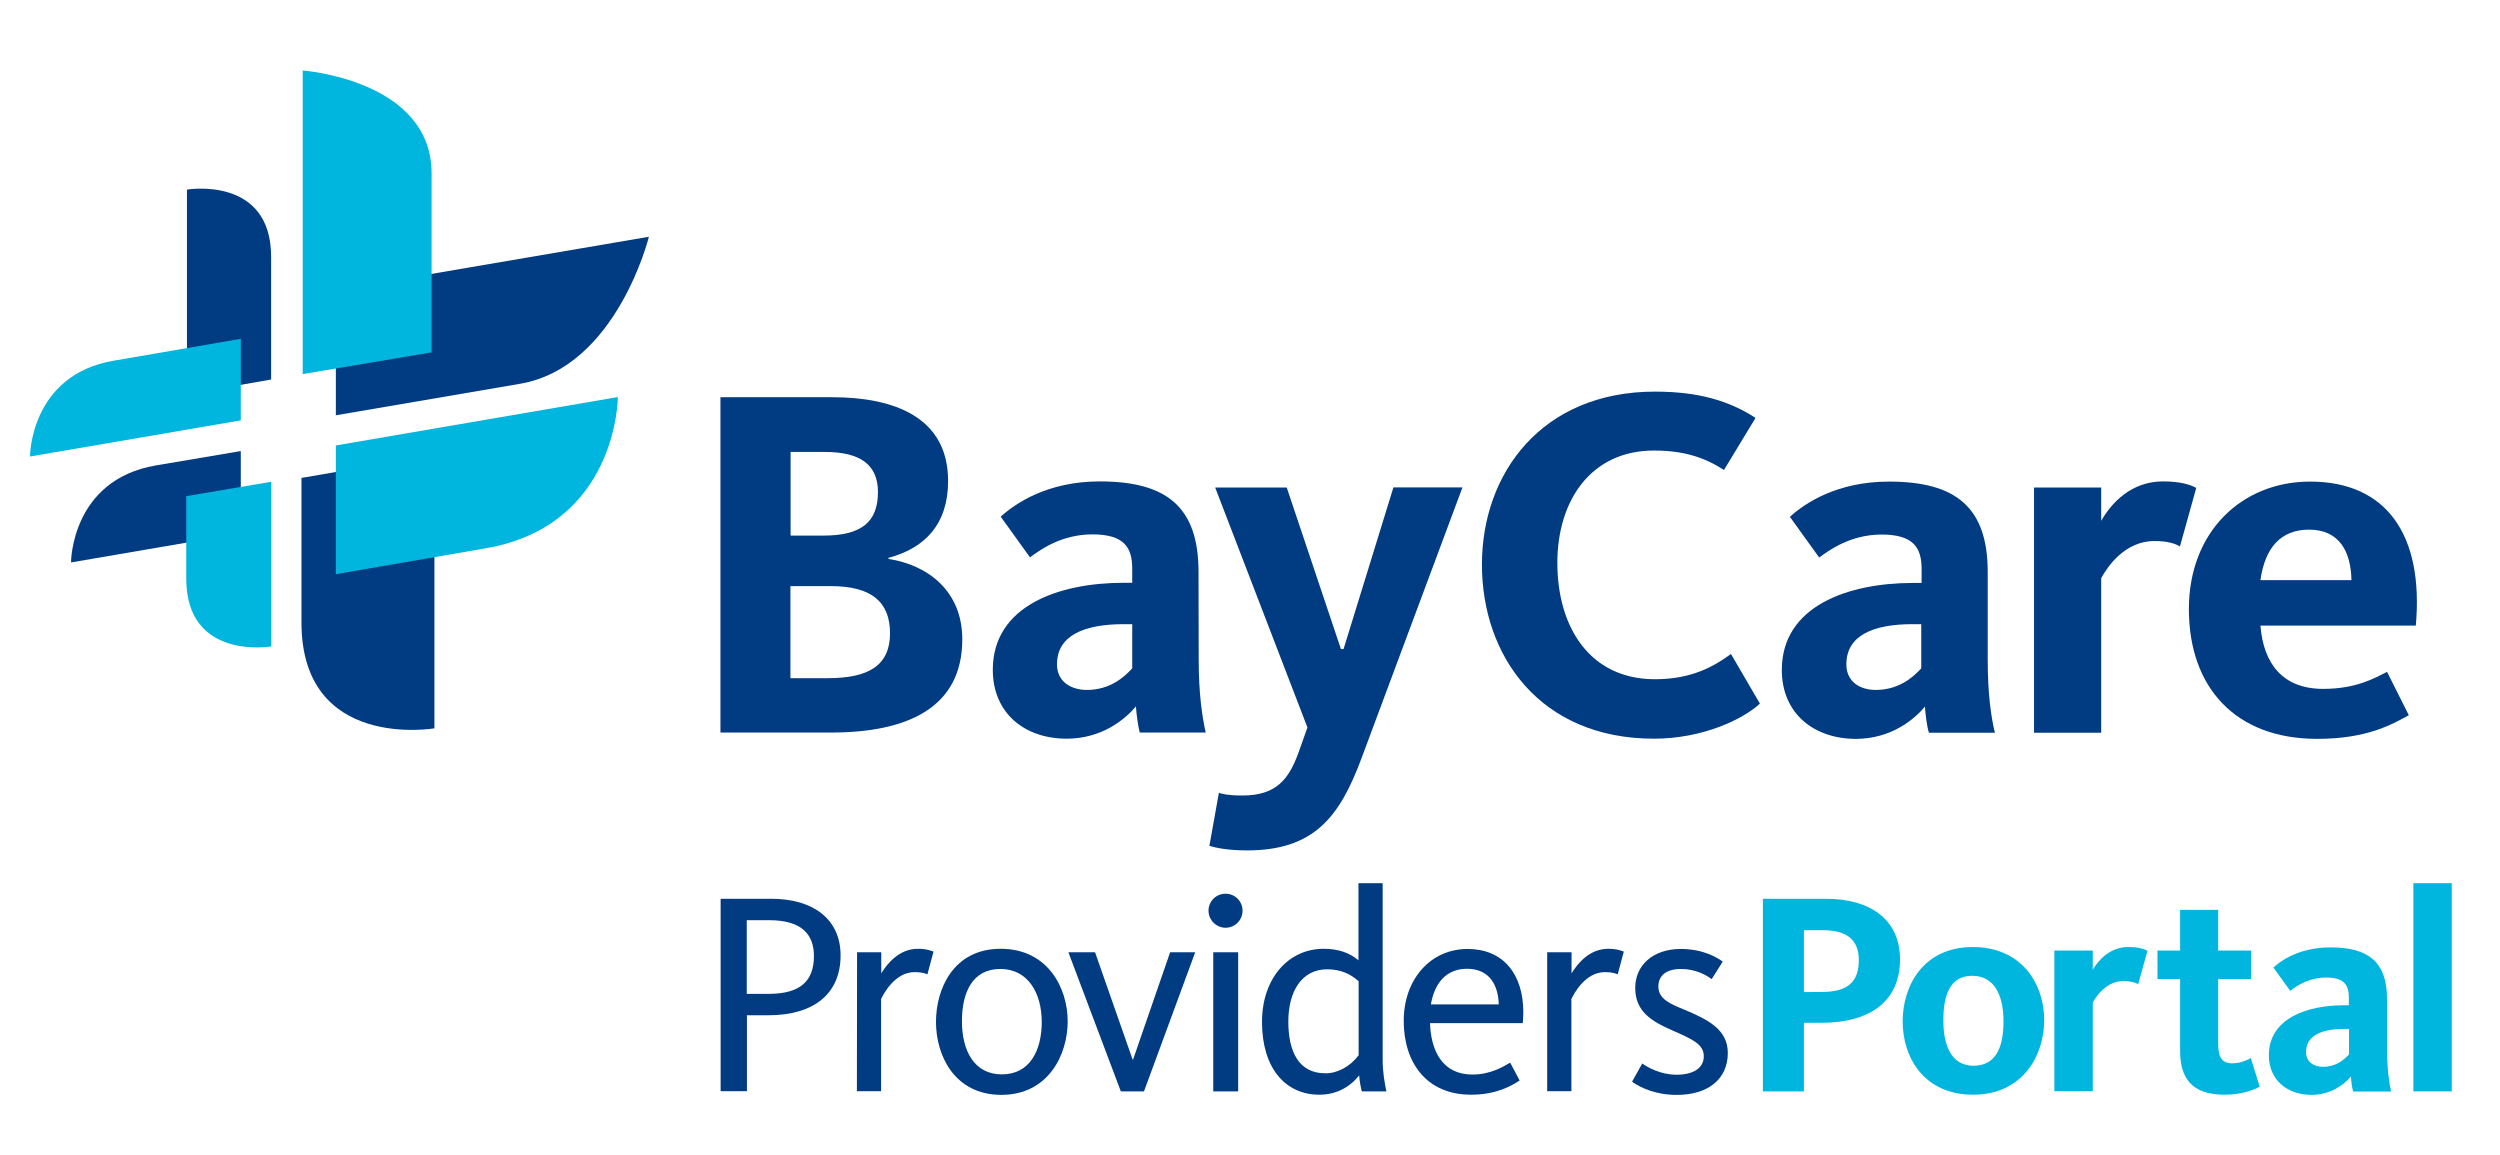
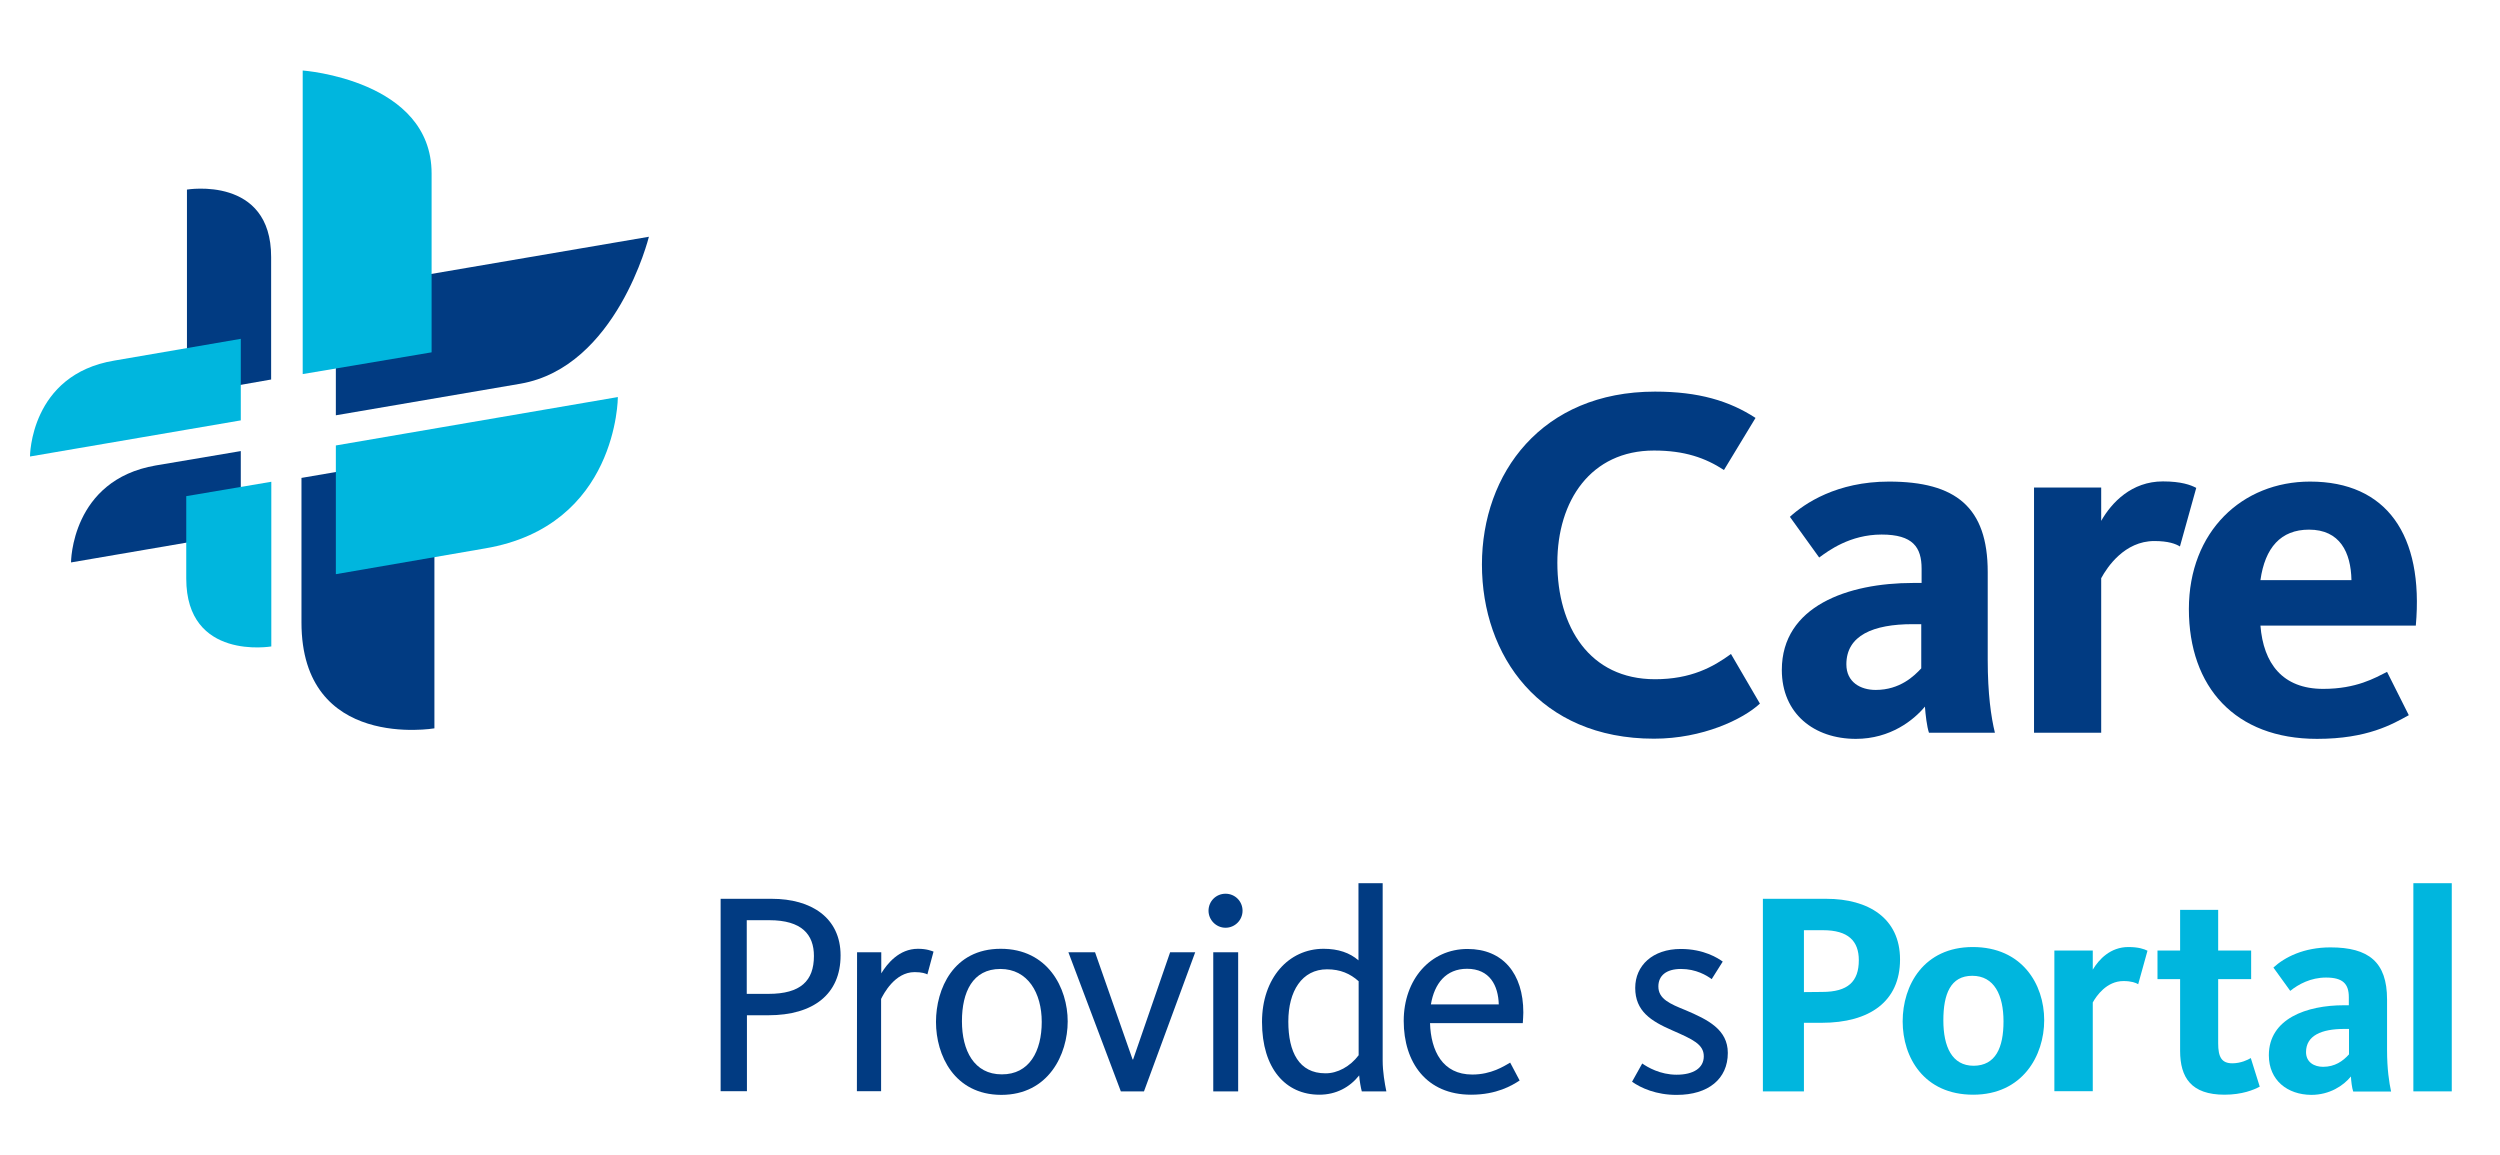
<svg xmlns="http://www.w3.org/2000/svg" version="1.1" id="Layer_1" x="0px" y="0px" viewBox="0 0 142.55 65.86" style="enable-background:new 0 0 142.55 65.86;" xml:space="preserve">
  <style type="text/css">
	.st0{fill:#013B82;}
	.st1{fill:#00B6DE;}
</style>
  <g>
    <g>
-       <path class="st0" d="M50.66,31.87v-0.06c2.08-0.56,3.4-1.91,3.4-4.39c0-3.63-3.08-4.77-6.6-4.77h-6.38v19.12h6.29    c4.36,0,7.5-1.4,7.5-5.32C54.87,33.73,52.94,32.22,50.66,31.87z M45.07,25.77h1.95c2.02,0,3.04,0.71,3.04,2.29    c0,1.7-0.93,2.48-3.12,2.48h-1.86v-4.77H45.07z M47.19,38.67h-2.12v-5.25h2.3c2.35,0,3.38,0.92,3.38,2.7    C50.74,37.96,49.52,38.67,47.19,38.67z M68.34,32.61c0-3.7-1.81-5.16-5.63-5.16c-2.98,0-4.81,1.25-5.65,2.01l1.67,2.32    c0.52-0.38,1.74-1.31,3.56-1.31c1.79,0,2.27,0.73,2.27,1.95v0.81h-0.48c-3.72,0-7.47,1.32-7.47,4.96c0,2.5,1.84,3.93,4.21,3.93    c1.99,0,3.31-1.08,3.95-1.84c0.03,0.43,0.12,1.14,0.22,1.49h3.76c-0.2-0.88-0.4-2.23-0.4-4.13L68.34,32.61L68.34,32.61z     M64.56,38.11c-0.4,0.43-1.21,1.23-2.59,1.23c-0.86,0-1.7-0.44-1.7-1.46c0-1.65,1.55-2.29,3.81-2.29h0.48    C64.56,35.59,64.56,38.11,64.56,38.11z M79.45,27.8l-2.84,9.21h-0.15l-3.09-9.21h-4.08l5.26,13.68l-0.51,1.44    c-0.55,1.49-1.24,2.44-3.2,2.44c-0.83,0-1.13-0.09-1.34-0.15l-0.54,3.02c0.29,0.09,0.97,0.26,2.15,0.26    c3.83,0,5.28-1.93,6.51-5.22l5.77-15.48h-3.94V27.8z" />
      <path class="st0" d="M94.31,42.12c-6.51,0-9.81-4.73-9.81-9.93s3.41-9.86,9.87-9.86c2.49,0,4.24,0.53,5.73,1.5l-1.8,2.97    c-1.06-0.69-2.24-1.11-3.99-1.11c-3.6,0-5.51,2.86-5.51,6.4c0,3.65,1.83,6.64,5.57,6.64c2.05,0,3.32-0.7,4.33-1.44l1.65,2.83    C99.39,41.01,97.09,42.12,94.31,42.12" />
      <path class="st0" d="M113.34,37.64v-5.02c0-3.7-1.82-5.16-5.63-5.16c-2.98,0-4.82,1.25-5.65,2.01l1.67,2.32    c0.52-0.38,1.75-1.31,3.56-1.31c1.79,0,2.28,0.73,2.28,1.95v0.81h-0.49c-3.71,0-7.48,1.32-7.48,4.96c0,2.5,1.85,3.93,4.22,3.93    c1.98,0,3.31-1.08,3.94-1.84c0.03,0.43,0.11,1.14,0.23,1.49h3.76C113.53,40.89,113.34,39.54,113.34,37.64z M109.55,38.11    c-0.4,0.43-1.21,1.23-2.6,1.23c-0.86,0-1.67-0.44-1.67-1.46c0-1.65,1.53-2.29,3.78-2.29h0.49V38.11z" />
      <path class="st0" d="M124.3,31.16c-0.24-0.15-0.66-0.31-1.46-0.31c-1.7,0-2.69,1.49-3.03,2.12v8.81h-3.83V27.8h3.83v1.9    c0.59-1.04,1.73-2.25,3.52-2.25c1.04,0,1.58,0.2,1.9,0.37L124.3,31.16z" />
      <path class="st0" d="M131.72,27.46c-3.87,0-6.91,2.84-6.91,7.27c0,4.44,2.63,7.4,7.31,7.4c2.88,0,4.3-0.84,5.23-1.35l-1.24-2.47    c-0.68,0.34-1.74,0.97-3.64,0.97c-2.33,0-3.41-1.46-3.58-3.61h8.86C138.21,30.5,136.08,27.46,131.72,27.46z M128.89,33.08    c0.26-1.85,1.16-2.88,2.77-2.88c1.76,0,2.39,1.29,2.42,2.88H128.89z" />
    </g>
    <g>
      <g>
        <path class="st0" d="M19.15,16.55v7.13c0,0,5.02-0.86,10.52-1.8C35.17,20.93,37,13.5,37,13.5L19.15,16.55z" />
        <path class="st0" d="M4.05,32.07l9.68-1.66v-4.69l-4.85,0.82C4.05,27.37,4.05,32.07,4.05,32.07" />
        <path class="st0" d="M10.66,10.81v11.67l4.8-0.84v-6.98C15.47,10,10.66,10.81,10.66,10.81" />
        <path class="st0" d="M17.19,35.49c0,7.34,7.58,6.04,7.58,6.04V25.95l-7.58,1.3V35.49" />
      </g>
      <g>
        <path class="st1" d="M13.73,19.32c0,0-2.41,0.42-7.21,1.24c-4.81,0.8-4.81,5.47-4.81,5.47l12.02-2.06V19.32z" />
        <path class="st1" d="M19.15,25.4v7.34c0,0,0.93-0.16,8.51-1.47c7.57-1.28,7.57-8.63,7.57-8.63L19.15,25.4z" />
        <path class="st1" d="M24.61,9.89c0-5.34-7.35-5.87-7.35-5.87v17.31l7.35-1.24V9.89z" />
        <path class="st1" d="M10.62,32.99c0,4.7,4.85,3.87,4.85,3.87v-9.39l-4.85,0.82V32.99" />
      </g>
    </g>
  </g>
  <g>
    <path class="st0" d="M41.09,51.25h2.92c2.24,0,3.92,1.07,3.92,3.23c0,2.19-1.53,3.41-4.12,3.41h-1.22v4.33h-1.5V51.25z    M43.82,56.67c1.83,0,2.59-0.74,2.59-2.16c0-1.22-0.69-2.04-2.54-2.04h-1.29v4.2H43.82z" />
    <path class="st0" d="M48.87,54.3h1.38v1.2c0.33-0.54,1.01-1.4,2.09-1.4c0.51,0,0.77,0.12,0.89,0.16l-0.35,1.3   c-0.1-0.05-0.3-0.13-0.73-0.13c-1.14,0-1.78,1.27-1.91,1.53v5.26h-1.38L48.87,54.3L48.87,54.3z" />
    <path class="st0" d="M53.37,58.27c0-1.88,0.99-4.17,3.69-4.17c2.69,0,3.82,2.24,3.82,4.14c0,1.88-1.09,4.19-3.79,4.19   C54.41,62.42,53.37,60.17,53.37,58.27z M59.4,58.27c0-1.65-0.79-3.02-2.36-3.02c-1.58,0-2.19,1.32-2.19,2.98   c0,1.67,0.69,3.03,2.27,3.03C58.69,61.27,59.4,59.94,59.4,58.27z" />
    <path class="st0" d="M60.92,54.3h1.52l2.14,6.11h0.03l2.11-6.11h1.43l-2.92,7.93h-1.32L60.92,54.3z" />
    <path class="st0" d="M68.91,51.93c0-0.54,0.43-0.97,0.97-0.97s0.97,0.43,0.97,0.97c0,0.53-0.43,0.97-0.97,0.97   S68.91,52.45,68.91,51.93z M69.18,54.3h1.42v7.93h-1.42V54.3z" />
    <path class="st0" d="M71.96,58.27c0-2.5,1.52-4.17,3.51-4.17c0.84,0,1.5,0.23,1.99,0.66v-4.4h1.38v10.12   c0,0.63,0.12,1.32,0.21,1.75h-1.4c-0.05-0.17-0.13-0.61-0.15-0.91c-0.54,0.68-1.32,1.1-2.27,1.1   C73.31,62.42,71.96,60.93,71.96,58.27z M77.47,60.17v-4.22c-0.48-0.43-1.04-0.68-1.8-0.68c-1.43,0-2.21,1.24-2.21,2.98   s0.61,2.95,2.11,2.95C76.26,61.21,76.99,60.81,77.47,60.17z" />
    <path class="st0" d="M80.04,58.21c0-2.36,1.52-4.1,3.64-4.1c2.01,0,3.18,1.4,3.18,3.62c0,0.2-0.02,0.4-0.03,0.61h-5.29   c0.05,1.58,0.71,2.93,2.41,2.93c1.09,0,1.81-0.48,2.16-0.68l0.54,1.02c-0.43,0.28-1.3,0.81-2.77,0.81   C81.34,62.42,80.04,60.59,80.04,58.21z M85.46,57.27c-0.03-1.07-0.51-2.03-1.81-2.03c-1.2,0-1.86,0.84-2.06,2.03H85.46z" />
-     <path class="st0" d="M88.23,54.3h1.38v1.2c0.33-0.54,1.01-1.4,2.09-1.4c0.51,0,0.77,0.12,0.89,0.16l-0.35,1.3   c-0.1-0.05-0.3-0.13-0.73-0.13c-1.14,0-1.78,1.27-1.91,1.53v5.26h-1.38V54.3H88.23z" />
    <path class="st0" d="M93.06,61.68l0.58-1.04c0.3,0.21,1.02,0.64,1.96,0.64c0.96,0,1.55-0.38,1.55-1.05c0-0.69-0.64-0.97-1.8-1.48   c-1.22-0.53-2.11-1.1-2.11-2.42c0-1.27,0.99-2.22,2.6-2.22c1.32,0,2.13,0.53,2.39,0.72l-0.63,1c-0.28-0.21-0.89-0.58-1.75-0.58   c-0.84,0-1.29,0.38-1.29,1c0,0.71,0.66,0.99,1.55,1.35c1.27,0.54,2.41,1.1,2.41,2.44c0,1.48-1.12,2.39-2.9,2.39   C94.44,62.44,93.55,62.03,93.06,61.68z" />
    <path class="st1" d="M100.53,51.25h3.61c2.39,0,4.2,1.1,4.2,3.46c0,2.39-1.73,3.61-4.47,3.61h-1.01v3.91h-2.34V51.25H100.53z    M103.9,56.56c1.47,0,2.09-0.59,2.09-1.81c0-1.1-0.61-1.71-2.04-1.71h-1.09v3.53L103.9,56.56L103.9,56.56z" />
    <path class="st1" d="M108.49,58.24c0-2.06,1.2-4.24,4-4.24s4.07,2.11,4.07,4.17c0,2.03-1.24,4.25-4.05,4.25   C109.71,62.42,108.49,60.3,108.49,58.24z M114.24,58.24c0-1.5-0.53-2.6-1.78-2.6c-1.24,0-1.65,1.04-1.65,2.54s0.49,2.59,1.73,2.59   C113.79,60.76,114.24,59.74,114.24,58.24z" />
    <path class="st1" d="M117.14,54.2h2.19v1.09c0.35-0.59,1.01-1.29,2.03-1.29c0.59,0,0.91,0.12,1.09,0.21l-0.53,1.91   c-0.13-0.08-0.38-0.18-0.84-0.18c-0.97,0-1.55,0.86-1.75,1.22v5.06h-2.19V54.2z" />
    <path class="st1" d="M124.31,59.92v-4.09h-1.29V54.2h1.29v-2.32h2.17v2.32h1.88v1.63h-1.88v3.66c0,0.79,0.2,1.14,0.81,1.14   c0.48,0,0.89-0.2,1.05-0.3l0.51,1.63c-0.33,0.18-1,0.46-2.01,0.46C124.95,62.42,124.31,61.45,124.31,59.92z" />
    <path class="st1" d="M129.37,60.17c0-2.09,2.16-2.85,4.28-2.85h0.28v-0.46c0-0.77-0.35-1.12-1.3-1.12c-0.87,0-1.57,0.38-2.04,0.76   l-0.96-1.33c0.64-0.59,1.73-1.15,3.25-1.15c2.19,0,3.23,0.84,3.23,2.97v2.88c0,1.09,0.12,1.86,0.23,2.37h-2.16   c-0.07-0.2-0.12-0.61-0.13-0.86c-0.43,0.53-1.22,1.05-2.26,1.05C130.43,62.42,129.37,61.6,129.37,60.17z M133.94,60.12v-1.45h-0.28   c-1.29,0-2.17,0.38-2.17,1.32c0,0.59,0.48,0.84,0.97,0.84C133.13,60.83,133.59,60.51,133.94,60.12z" />
    <path class="st1" d="M137.61,50.36h2.19v11.87h-2.19V50.36z" />
  </g>
</svg>